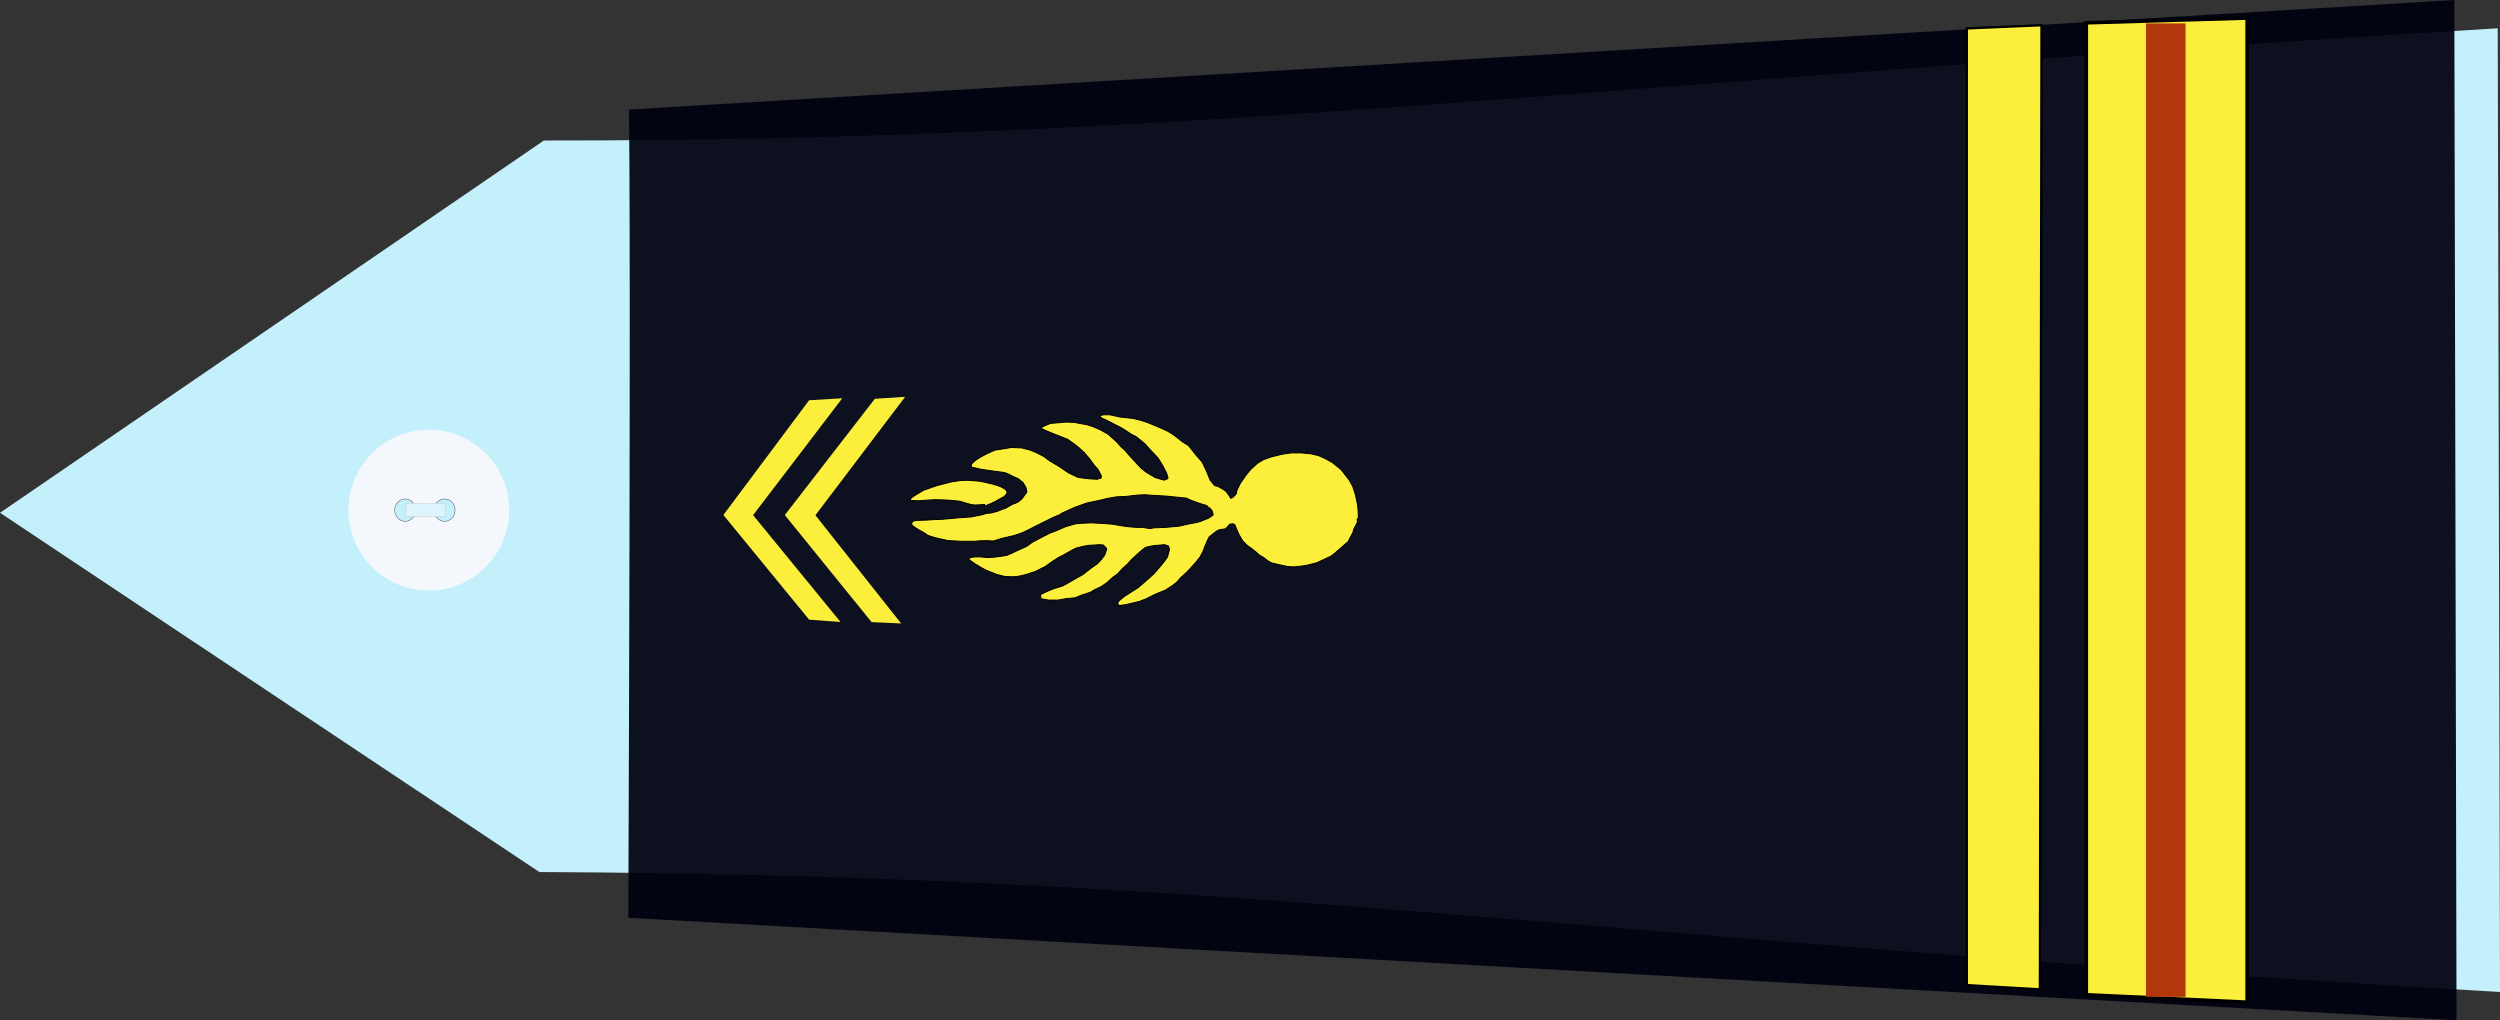
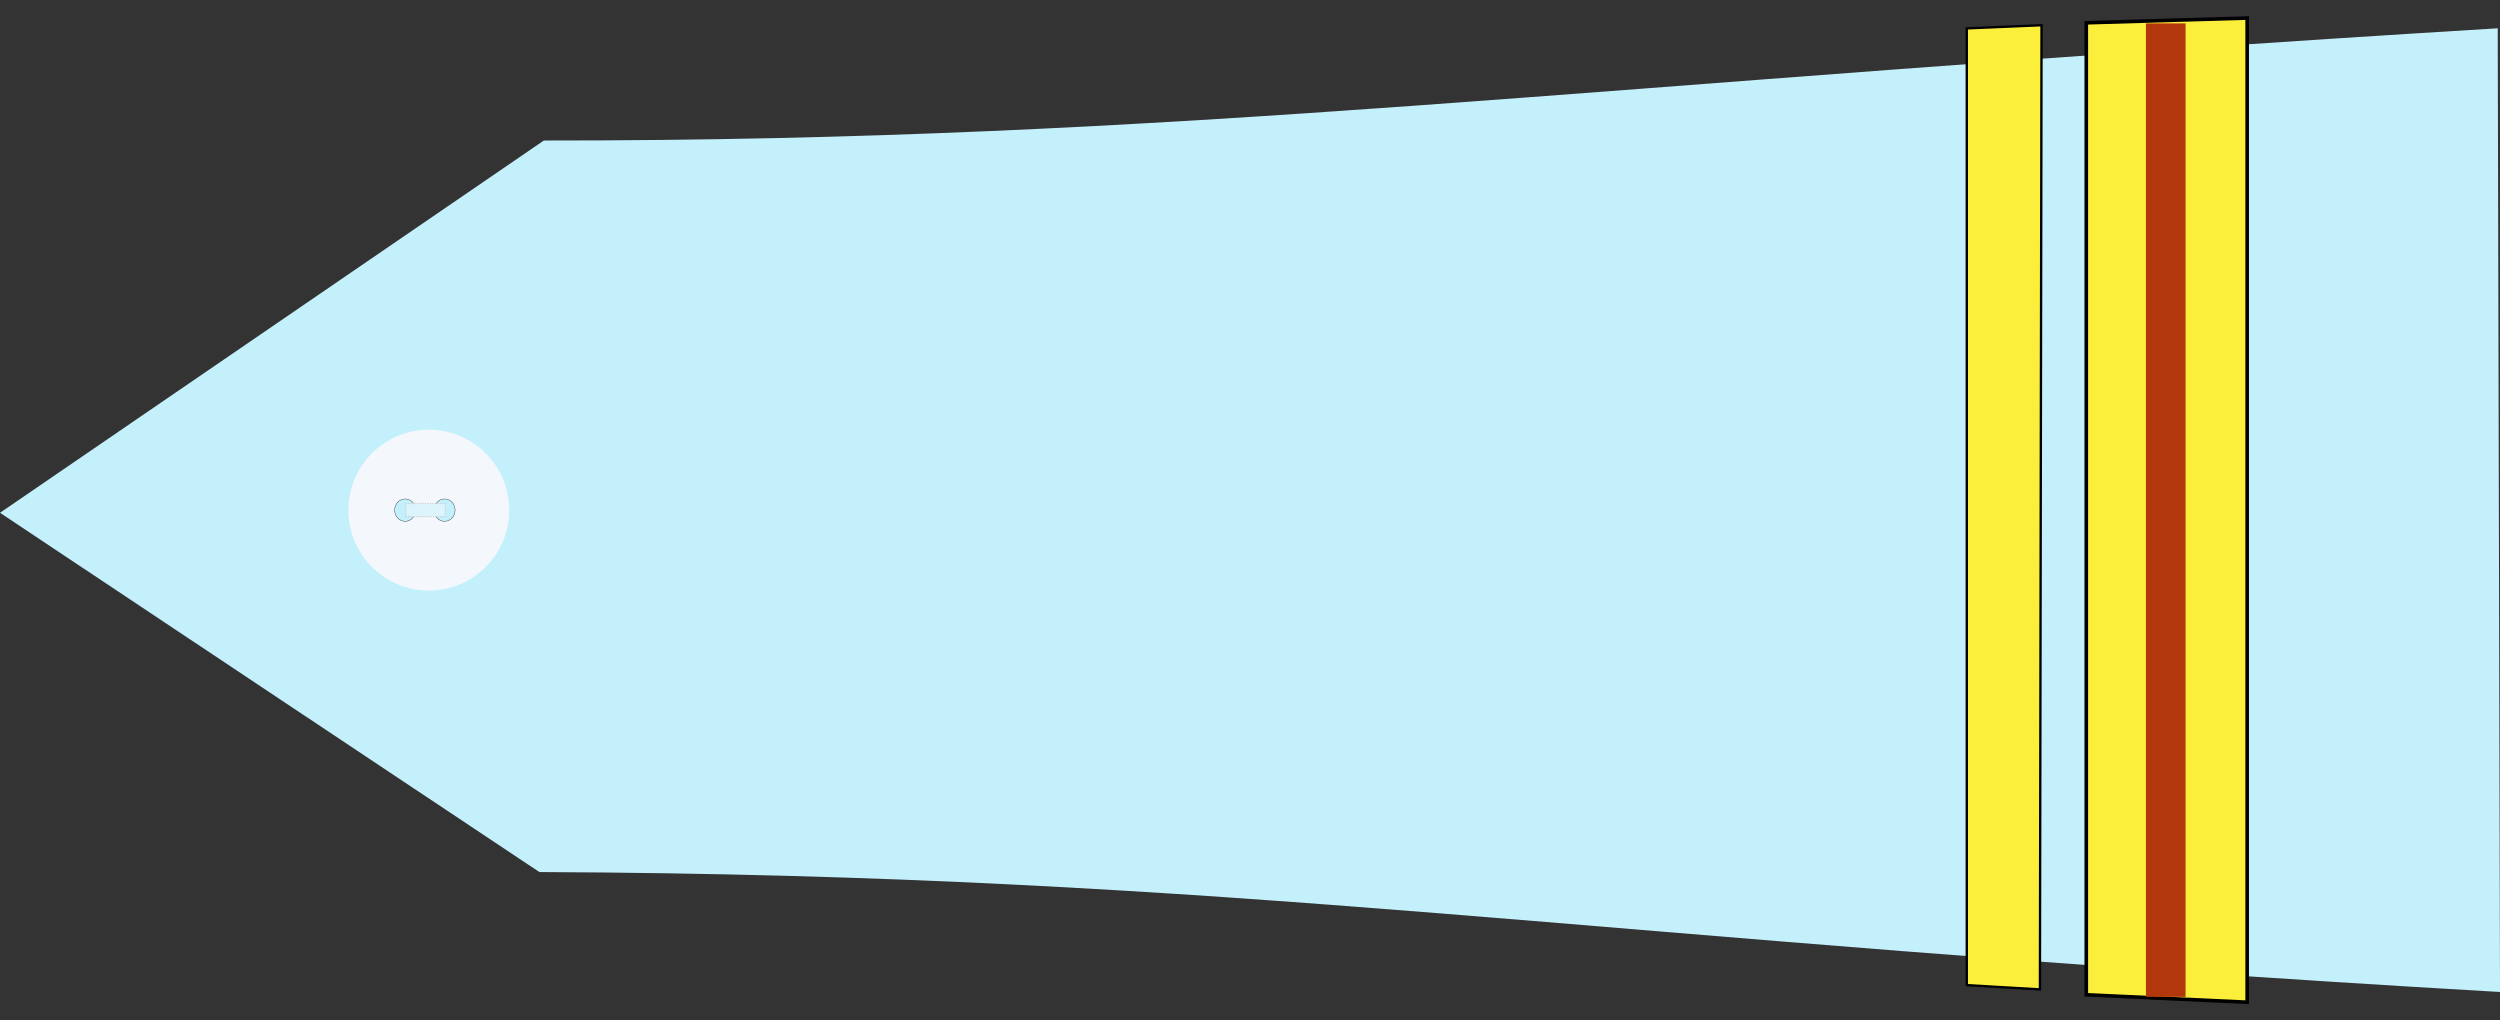
<svg xmlns="http://www.w3.org/2000/svg" xmlns:ns1="http://sodipodi.sourceforge.net/DTD/sodipodi-0.dtd" xmlns:ns2="http://www.inkscape.org/namespaces/inkscape" width="390.061" height="159.188" id="svg2451" ns1:version="0.32" ns2:version="0.46" ns1:docname="major_gm.svg" ns2:output_extension="org.inkscape.output.svg.inkscape" version="1.0">
  <rect width="100%" height="100%" fill="#333333" stroke="none" />
  <defs id="defs2453">
    <ns2:perspective ns1:type="inkscape:persp3d" ns2:vp_x="0 : 212.5 : 1" ns2:vp_y="0 : 1000 : 0" ns2:vp_z="428.75 : 212.5 : 1" ns2:persp3d-origin="214.375 : 141.66667 : 1" id="perspective2460" />
  </defs>
  <ns1:namedview pagecolor="#ffffff" bordercolor="#666666" borderopacity="1.0" ns2:pageopacity="0.0" ns2:pageshadow="2" ns2:zoom="1.6" ns2:cx="209.33358" ns2:cy="181.62951" ns2:document-units="pt" ns2:current-layer="layer1" id="namedview2455" showgrid="false" ns2:window-width="1280" ns2:window-height="974" ns2:window-x="-8" ns2:window-y="-8" />
  <g ns2:label="Layer 1" ns2:groupmode="layer" id="layer1" transform="translate(-19.344,-132.906)">
    <path style="fill:#c4f0fc;fill-opacity:1;fill-rule:evenodd;stroke:none;stroke-width:1px;stroke-linecap:butt;stroke-linejoin:miter;stroke-opacity:1" d="M 103.499,268.966 L 19.344,212.913 L 104.198,154.83 C 204.414,154.895 265.005,146.086 409.049,137.32 L 409.406,287.68 C 265.212,279.36 213.437,269.435 103.499,268.966 z" id="path3751" ns1:nodetypes="cccccc" />
    <g transform="matrix(0,-0.512,0.512,0,73.45,225.3)" id="g3822">
      <path transform="translate(-0.134,-1.53761e-5)" style="fill:#f4f8fc;stroke-width:0.25;stroke-miterlimit:4;stroke-dasharray:none" d="M 49.634,25 C 49.634,38.531 38.665,49.5 25.134,49.5 C 11.603,49.5 0.634,38.531 0.634,25 C 0.634,11.469 11.603,0.5 25.134,0.5 C 38.665,0.5 49.634,11.469 49.634,25 z" id="P0" />
      <path transform="translate(1.2,-1)" d="M 27.2,18.8 A 3.4,3.2 0 1 1 20.4,18.8 A 3.4,3.2 0 1 1 27.2,18.8 z" ns1:ry="3.2" ns1:rx="3.4000001" ns1:cy="18.799999" ns1:cx="23.799999" id="path3016" style="opacity:1;fill:#c4f0fc;fill-opacity:1;stroke:#000000;stroke-width:0.1;stroke-miterlimit:4;stroke-dasharray:none;stroke-opacity:1" ns1:type="arc" />
      <path transform="translate(1.2,11)" d="M 27.2,18.8 A 3.4,3.2 0 1 1 20.4,18.8 A 3.4,3.2 0 1 1 27.2,18.8 z" ns1:ry="3.2" ns1:rx="3.4000001" ns1:cy="18.799999" ns1:cx="23.799999" id="path3790" style="opacity:1;fill:#c4f0fc;fill-opacity:1;stroke:#000000;stroke-width:0.1;stroke-miterlimit:4;stroke-dasharray:none;stroke-opacity:1" ns1:type="arc" />
      <rect y="17.975" x="23.024" height="12.044" width="3.985" id="rect3792" style="opacity:1;fill:#dcf4fc;fill-opacity:1;stroke:#c4c4c4;stroke-width:0.378;stroke-linejoin:round;stroke-miterlimit:4;stroke-dasharray:0.378, 0.378;stroke-dashoffset:0;stroke-opacity:0.784" />
    </g>
-     <path style="fill:#000210;fill-opacity:0.937;fill-rule:evenodd;stroke:none;stroke-width:1px;stroke-linecap:butt;stroke-linejoin:miter;stroke-opacity:1" d="M 117.465,149.999 C 117.576,155.224 117.737,181.933 117.378,276.105 L 402.622,292.094 L 402.279,132.906 L 117.465,149.999 z" id="path3753" ns1:nodetypes="ccccc" />
    <g id="g6555" transform="translate(45.625,-5e-6)">
-       <path ns1:nodetypes="ccccccc" id="path10161" d="M 114.941,194.822 L 110.218,195.127 L 96.168,213.268 L 109.711,229.973 L 114.315,230.178 L 100.943,213.295 L 114.941,194.822 z" style="fill:#fcef3c;fill-opacity:1;fill-rule:evenodd;stroke:none;stroke-width:1px;stroke-linecap:butt;stroke-linejoin:miter;stroke-opacity:1" />
-       <path ns1:nodetypes="ccccccc" id="path10165" d="M 105.13,195.049 L 99.963,195.354 L 86.584,213.254 L 99.965,229.589 L 104.859,229.951 L 91.218,213.281 L 105.13,195.049 z" style="fill:#fcef3c;fill-opacity:1;fill-rule:evenodd;stroke:none;stroke-width:1px;stroke-linecap:butt;stroke-linejoin:miter;stroke-opacity:1" />
-     </g>
+       </g>
    <g id="g8215" transform="translate(45.625,-0.442)">
      <path ns1:nodetypes="ccccc" id="path3761" d="M 299.23,136.905 L 324.333,136.164 L 324.333,289.719 L 299.23,288.557 L 299.23,136.905 z" style="fill:#fcef3c;fill-opacity:1;fill-rule:evenodd;stroke:#000000;stroke-width:0.564;stroke-linecap:butt;stroke-linejoin:miter;stroke-miterlimit:4;stroke-dasharray:none;stroke-opacity:1" />
      <rect transform="matrix(0,-1,1,0,0,0)" y="308.535" x="-288.883" height="6.186" width="151.887" id="rect1913" style="fill:#b2380c;fill-opacity:1;stroke:none;stroke-width:0.86;stroke-miterlimit:4;stroke-dasharray:none;stroke-dashoffset:0;stroke-opacity:1" />
      <path ns1:nodetypes="ccccc" id="path1944" d="M 280.586,137.779 L 292.249,137.283 L 291.997,287.717 L 280.586,287.053 L 280.586,137.779 z" style="fill:#fcef3c;fill-opacity:1;fill-rule:evenodd;stroke:#000000;stroke-width:0.369;stroke-linecap:butt;stroke-linejoin:miter;stroke-miterlimit:4;stroke-dasharray:none;stroke-opacity:1" />
    </g>
-     <path style="fill:#fcef3c;fill-opacity:1;fill-rule:evenodd;stroke:#000000;stroke-width:0.159px;stroke-linecap:butt;stroke-linejoin:miter;stroke-opacity:1" d="M 187.635,222.919 C 187.243,223.132 188.105,222.636 187.008,223.274 C 185.911,223.911 185.911,223.911 185.911,223.911 L 185.128,224.337 L 183.718,224.762 L 182.699,225.187 L 181.681,225.683 L 181.759,226.321 L 182.934,226.534 L 184.423,226.534 L 185.598,226.321 L 187.086,226.18 L 188.105,225.754 L 189.437,225.329 L 190.142,224.904 L 191.082,224.478 L 192.022,223.841 L 192.962,222.99 L 193.746,222.423 L 194.451,221.643 L 195.312,220.864 L 195.939,220.155 L 196.409,219.73 L 197.193,219.021 L 197.976,218.383 C 197.976,218.383 198.211,218.241 198.681,218.17 C 199.151,218.099 199.386,218.029 199.386,218.029 L 200.326,217.958 L 201.032,217.887 L 201.658,218.099 L 201.815,218.596 L 201.658,219.233 L 201.502,219.8 L 200.953,220.58 L 200.248,221.431 L 199.386,222.423 L 198.368,223.344 L 196.879,224.62 L 194.764,225.967 L 193.824,226.747 L 193.746,227.172 L 193.981,227.384 L 194.999,227.243 L 197.114,226.747 L 198.211,226.321 L 199.621,225.613 L 201.188,224.975 L 202.285,224.266 L 202.99,223.699 L 203.539,223.061 L 204.4,222.281 L 205.027,221.643 L 205.967,220.58 L 206.594,219.8 L 207.064,218.879 L 207.299,218.241 L 207.691,217.32 L 208.004,216.682 L 208.631,216.186 L 209.179,215.76 L 209.649,215.548 L 210.198,215.477 L 210.59,215.406 L 211.216,214.697 L 211.686,214.626 L 212,214.768 L 212.626,216.257 L 213.253,217.32 L 213.958,218.029 L 214.585,218.454 L 215.29,219.021 L 215.839,219.517 L 216.465,219.871 L 217.014,220.297 L 217.562,220.651 L 217.954,220.793 L 218.581,220.935 L 219.521,221.147 L 220.226,221.289 L 221.166,221.36 L 222.498,221.218 L 223.36,221.076 L 224.77,220.722 L 225.24,220.509 L 227.042,219.659 L 227.59,219.233 L 229.706,217.391 L 229.941,216.894 L 230.411,216.044 L 230.646,215.264 L 230.802,215.052 L 231.037,214.555 C 231.037,214.555 231.194,214.839 231.116,214.059 C 231.037,213.28 231.272,214.768 231.272,214.768 L 231.272,213.776 L 231.272,213.067 L 231.194,211.933 L 231.037,211.082 L 230.802,210.019 L 230.411,208.814 L 229.862,207.822 L 228.609,206.192 L 227.199,205.058 L 226.18,204.491 L 225.083,203.995 L 223.908,203.711 L 222.42,203.569 L 220.774,203.569 L 219.364,203.782 L 217.641,204.207 L 216.465,204.632 L 215.525,205.2 L 214.507,206.121 L 213.802,206.971 L 212.862,208.318 L 212.313,209.452 L 212.235,209.948 L 211.765,210.445 L 211.373,210.657 L 211.138,210.232 C 211.138,210.232 211.138,210.303 210.903,209.948 C 210.668,209.594 210.668,209.594 210.668,209.594 L 210.276,209.31 L 209.414,208.814 L 208.866,208.673 L 208.161,207.822 L 207.612,206.475 L 206.907,204.987 L 205.967,203.924 L 204.792,202.435 L 203.774,201.797 L 202.99,201.159 L 202.207,200.592 L 201.502,200.167 L 200.718,199.813 L 200.091,199.529 L 199.23,199.175 L 198.368,198.82 L 197.271,198.466 L 196.096,198.183 L 194.059,197.97 L 192.492,197.616 L 191.63,197.616 L 191.16,197.686 L 191.004,197.828 L 191.004,197.97 L 191.317,198.183 L 191.865,198.395 L 192.805,198.891 L 193.354,199.175 L 194.059,199.529 L 194.686,199.884 L 195.861,200.663 L 196.566,201.018 L 197.114,201.443 L 197.976,202.152 L 198.995,203.286 L 200.013,204.349 L 200.797,205.625 L 201.345,206.688 L 201.58,207.468 L 201.502,207.609 L 200.953,207.822 L 199.543,207.397 L 198.133,206.546 L 197.349,205.908 L 196.488,204.987 L 195.704,204.136 L 194.842,203.144 L 194.216,202.577 L 193.667,201.939 L 192.257,200.663 L 191.004,199.955 L 189.828,199.458 L 188.967,199.175 L 187.008,198.82 L 185.754,198.75 L 184.188,198.891 L 183.247,198.962 L 182.229,199.387 L 181.837,199.6 L 181.916,199.813 L 182.699,200.167 L 183.561,200.522 L 185.911,201.443 L 187.008,202.223 L 187.713,202.79 L 188.496,203.498 L 189.28,204.42 L 190.063,205.483 L 190.69,206.192 L 191.16,207.113 L 191.16,207.468 L 190.533,207.68 L 189.28,207.609 L 187.556,207.397 L 186.068,206.688 L 184.501,205.625 L 183.169,204.845 L 182.229,204.136 L 180.975,203.498 L 180.114,203.144 L 178.782,202.79 L 177.137,202.719 L 176.353,202.861 L 174.551,203.144 L 173.298,203.711 L 172.358,204.207 L 171.574,204.703 L 170.947,205.27 L 170.869,205.554 L 171.026,205.837 L 171.496,205.908 L 172.358,206.121 L 174.316,206.404 L 175.413,206.546 C 175.413,206.546 176.196,206.617 176.588,206.83 C 176.98,207.042 177.45,207.255 177.45,207.255 L 178.233,207.609 L 178.939,208.176 L 179.409,208.956 L 179.565,209.665 L 179.109,210.296 L 178.777,210.747 L 178.389,211.073 C 178.389,211.073 178.167,211.299 177.752,211.424 C 177.336,211.549 177.032,211.75 177.032,211.75 L 176.284,212.176 L 175.536,212.451 L 174.899,212.702 L 174.04,212.927 L 173.375,213.003 L 173.098,212.777 L 173.043,212.577 L 172.988,212.151 L 173.043,211.95 L 173.126,211.875 L 173.403,211.7 L 173.957,211.474 L 174.594,211.173 L 175.204,210.822 L 175.951,210.422 L 176.201,210.196 L 176.395,209.97 L 176.478,209.695 L 176.395,209.469 L 176.145,209.219 L 175.591,208.893 L 175.065,208.692 L 174.262,208.442 L 173.486,208.266 L 172.849,208.116 L 172.018,207.966 L 171.353,207.916 L 170.827,207.865 L 170.218,207.84 L 169.304,207.865 L 168.777,207.941 L 167.642,208.116 L 167.226,208.241 L 166.201,208.492 L 165.481,208.692 L 164.789,208.918 C 164.789,208.918 164.235,209.144 164.096,209.169 C 163.958,209.194 163.459,209.394 163.459,209.394 L 163.099,209.595 L 162.49,209.97 L 162.102,210.196 L 161.659,210.497 L 161.465,210.672 L 161.382,210.873 L 161.382,210.998 L 161.437,211.023 L 161.659,211.023 L 161.88,210.998 L 162.545,211.048 L 163.902,210.948 L 165.149,210.873 L 166.257,210.898 L 166.977,210.923 L 167.974,210.998 L 169.11,211.123 L 170.107,211.424 L 170.938,211.649 L 171.409,211.7 L 172.184,211.674 L 172.877,211.624 L 172.96,211.624 L 173.071,211.925 L 173.071,212.602 L 173.182,212.953 L 172.794,213.103 L 173.209,212.927 L 173.32,212.978 L 172.932,213.103 L 172.655,213.203 L 172.018,213.328 L 170.883,213.554 L 169.941,213.629 L 168.75,213.704 L 167.78,213.805 L 166.285,213.93 L 164.927,213.98 L 163.875,214.055 L 162.961,214.08 L 162.241,214.105 L 161.714,214.256 L 161.548,214.732 L 161.964,215.108 L 162.628,215.534 L 163.625,216.085 L 164.096,216.436 L 165.121,216.762 L 165.924,216.962 L 167.226,217.238 L 168.362,217.313 C 168.362,217.313 168.639,217.338 168.833,217.338 C 169.027,217.338 169.47,217.388 169.608,217.363 C 169.747,217.338 170.245,217.363 170.245,217.363 L 171.409,217.363 L 172.24,217.288 L 173.431,217.263 C 173.431,217.263 174.234,217.338 174.345,217.313 C 174.456,217.288 175.647,216.912 175.647,216.912 L 177.475,216.486 L 178.334,216.21 C 178.334,216.21 178.694,216.085 178.888,216.01 C 179.081,215.935 179.691,215.634 179.691,215.634 L 180.605,215.158 L 183.679,213.629 L 184.677,213.228 C 184.677,213.228 185.064,212.927 185.231,212.877 C 185.397,212.827 186.062,212.501 186.228,212.426 C 186.394,212.351 187.003,212.075 187.003,212.075 L 188.748,211.449 L 189.302,211.299 L 189.468,211.274 L 190.909,210.973 L 192.128,210.672 L 193.568,210.422 L 194.953,210.371 L 196.67,210.171 C 196.67,210.171 198.111,210.071 198.332,210.121 C 198.554,210.171 199.828,210.221 199.828,210.221 L 201.434,210.321 L 202.875,210.472 L 204.426,210.622 L 205.201,210.973 L 206.586,211.474 L 207.584,211.775 L 207.861,211.975 C 207.861,211.975 207.639,211.825 207.971,212.075 C 208.304,212.326 208.47,212.627 208.47,212.627 L 208.636,213.228 L 208.248,213.529 C 208.248,213.529 207.916,213.779 207.584,213.88 C 207.251,213.98 206.863,214.18 206.863,214.18 L 206.032,214.431 L 204.924,214.631 L 204.038,214.832 C 204.038,214.832 203.262,215.032 203.041,215.032 C 202.819,215.032 201.268,215.183 201.268,215.183 L 200.049,215.233 C 200.049,215.233 199.274,215.233 198.997,215.333 C 198.72,215.433 197.667,215.183 197.667,215.183 C 197.667,215.183 196.947,215.183 196.726,215.183 C 196.504,215.183 195.341,215.083 195.341,215.083 L 194.288,214.932 L 192.848,214.682 L 191.463,214.581 L 189.69,214.481 L 188.416,214.531 L 187.142,214.631 L 185.591,215.083 L 184.206,215.684 L 183.042,216.135 L 181.491,216.937 C 181.491,216.937 180.771,217.338 180.549,217.438 C 180.328,217.538 179.552,218.14 179.552,218.14 L 178.666,218.541 L 177.78,218.942 L 177.281,219.192 L 176.45,219.543 L 175.619,219.693 L 174.4,219.844 L 173.403,219.894 L 172.351,219.794 L 171.409,219.794 L 170.799,219.894 L 170.467,220.044 L 170.633,220.295 L 171.076,220.596 L 171.575,220.946 L 172.849,221.698 L 173.514,221.999 L 174.899,222.55 L 176.118,222.851 L 177.503,222.901 C 177.503,222.901 178.112,222.851 178.334,222.801 C 178.555,222.751 179.441,222.55 179.441,222.55 L 180.937,222.049 L 182.433,221.297 L 183.486,220.546 L 184.483,219.894 L 185.203,219.543 L 186.255,218.942 L 187.197,218.441 L 188.361,218.14 L 189.247,217.989 L 190.244,217.939 L 190.853,217.889 L 191.463,217.939 L 191.629,218.09 L 192.017,218.491 L 191.906,218.942 L 191.684,219.543 L 191.186,220.195 L 190.576,220.846 L 189.579,221.548 L 188.748,222.199 L 188.305,222.55 L 187.635,222.919 z" id="path2546" />
  </g>
</svg>